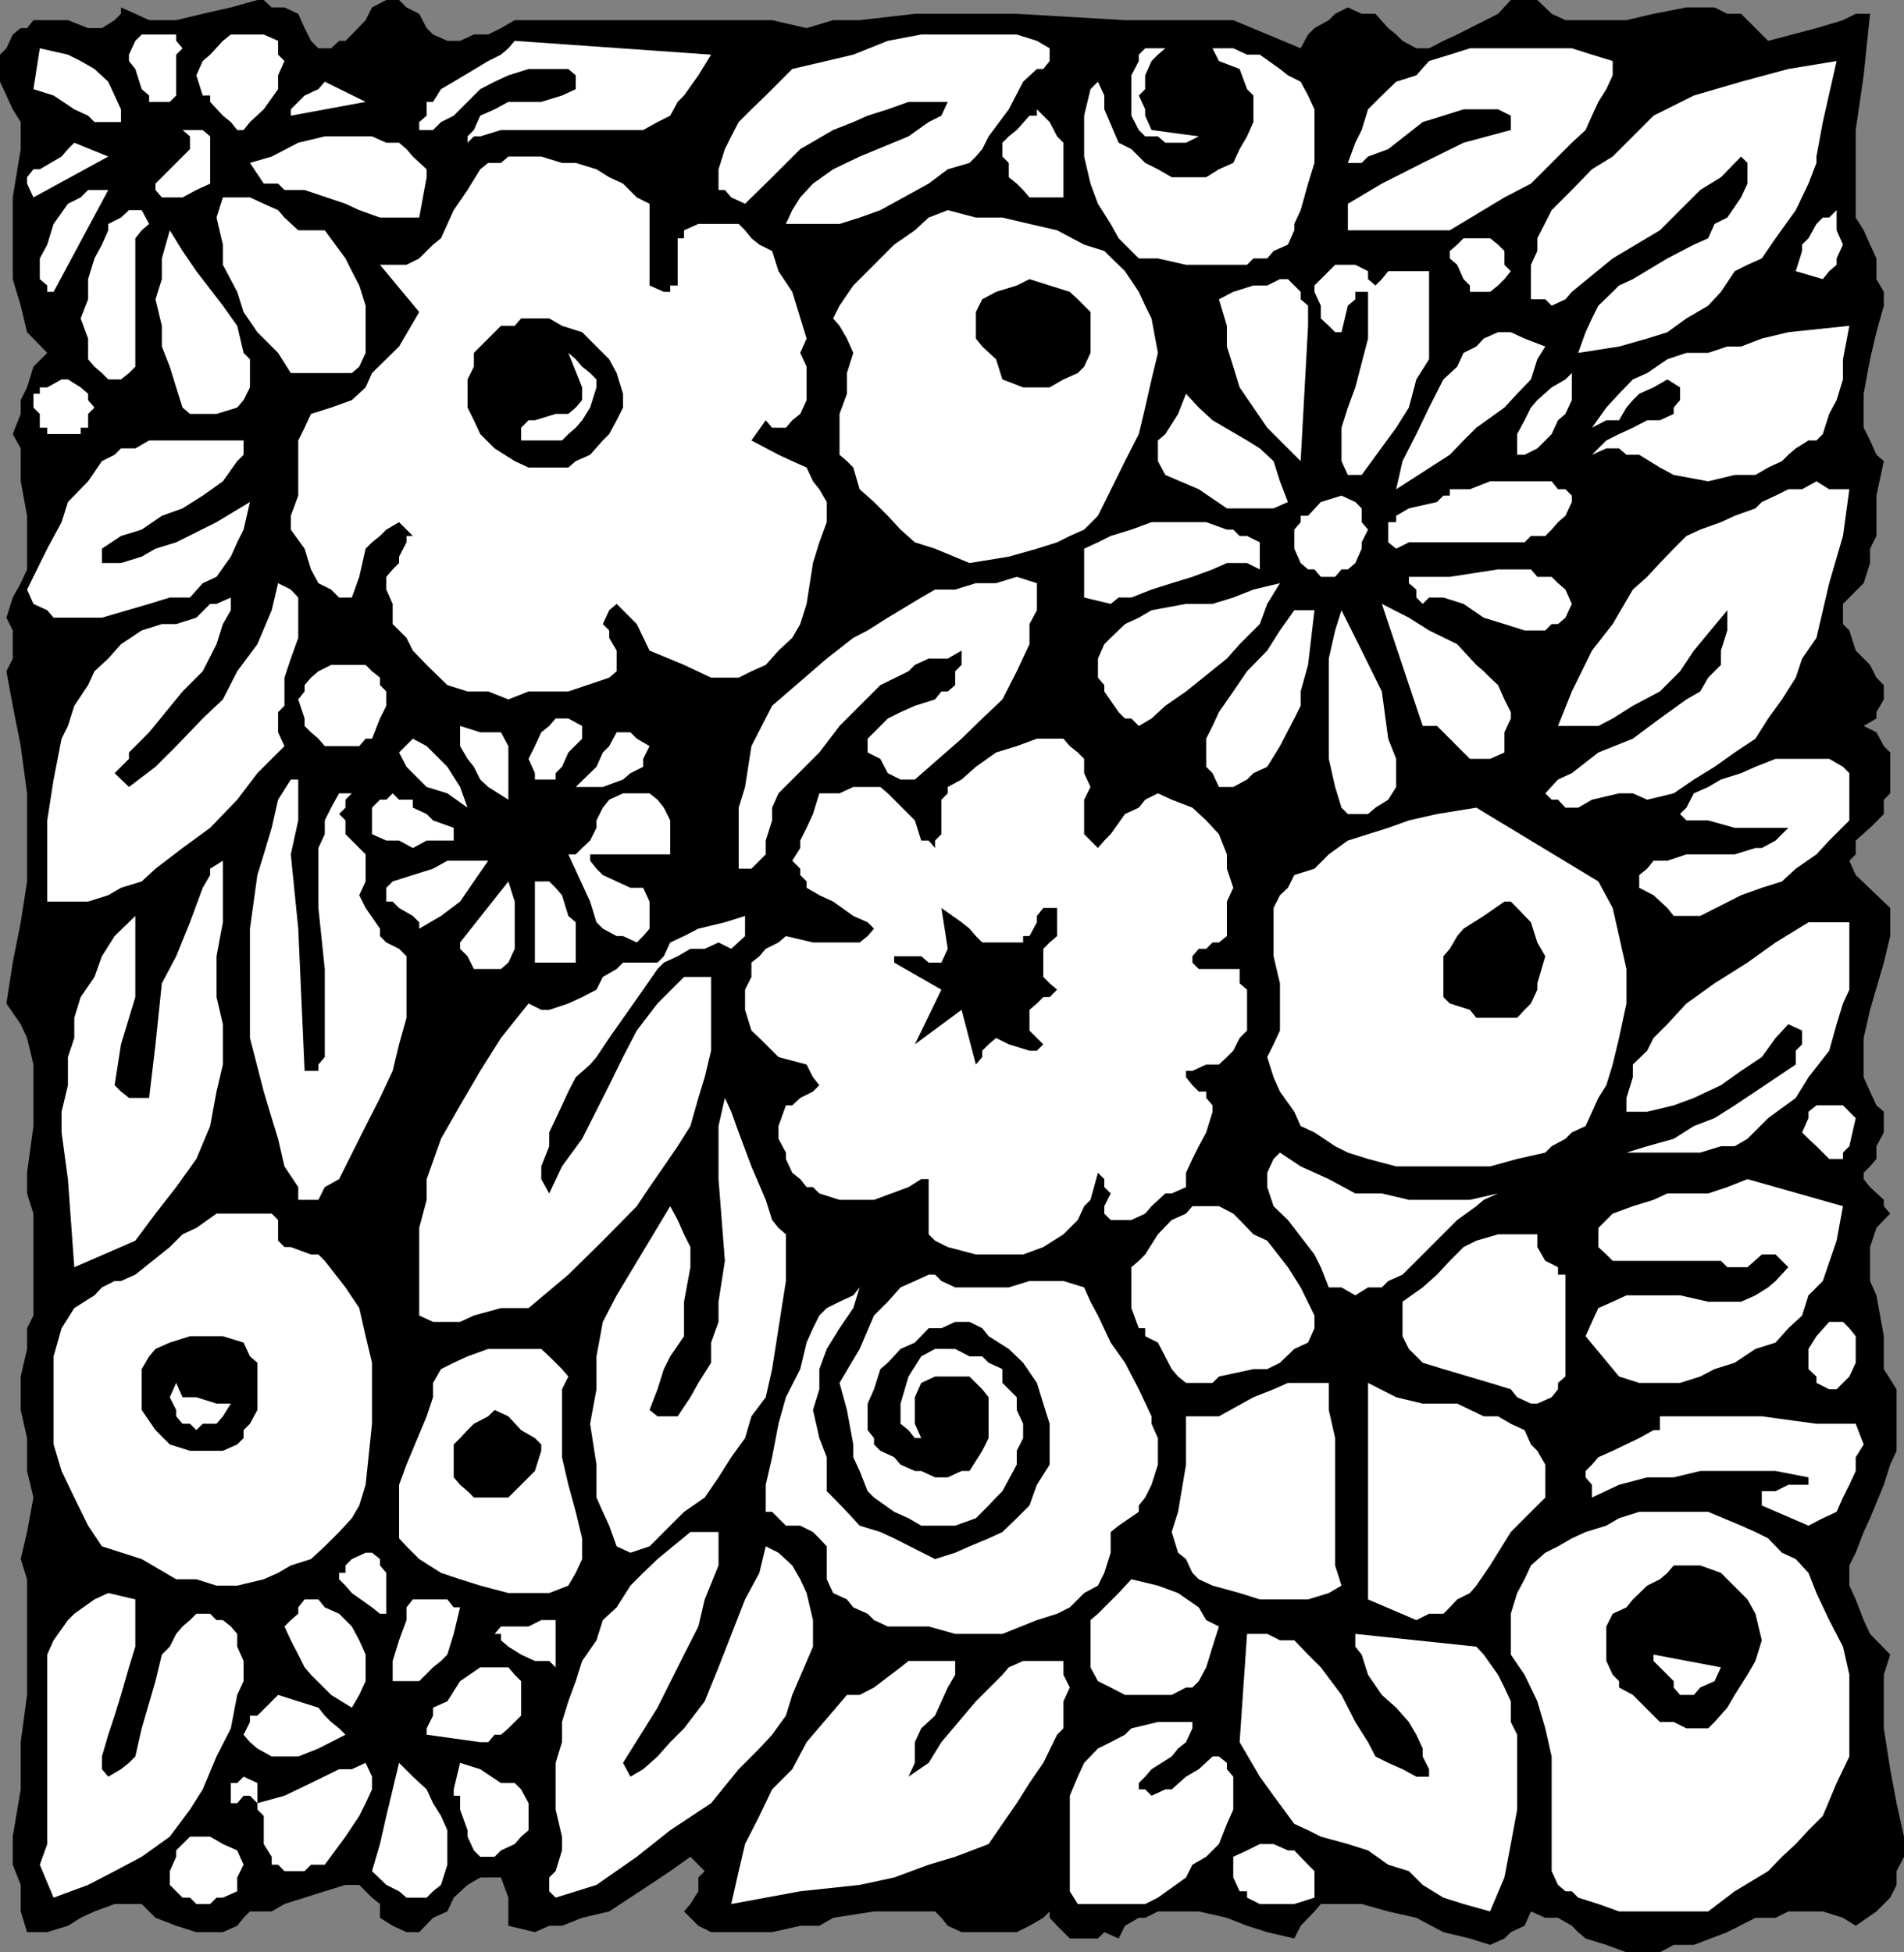
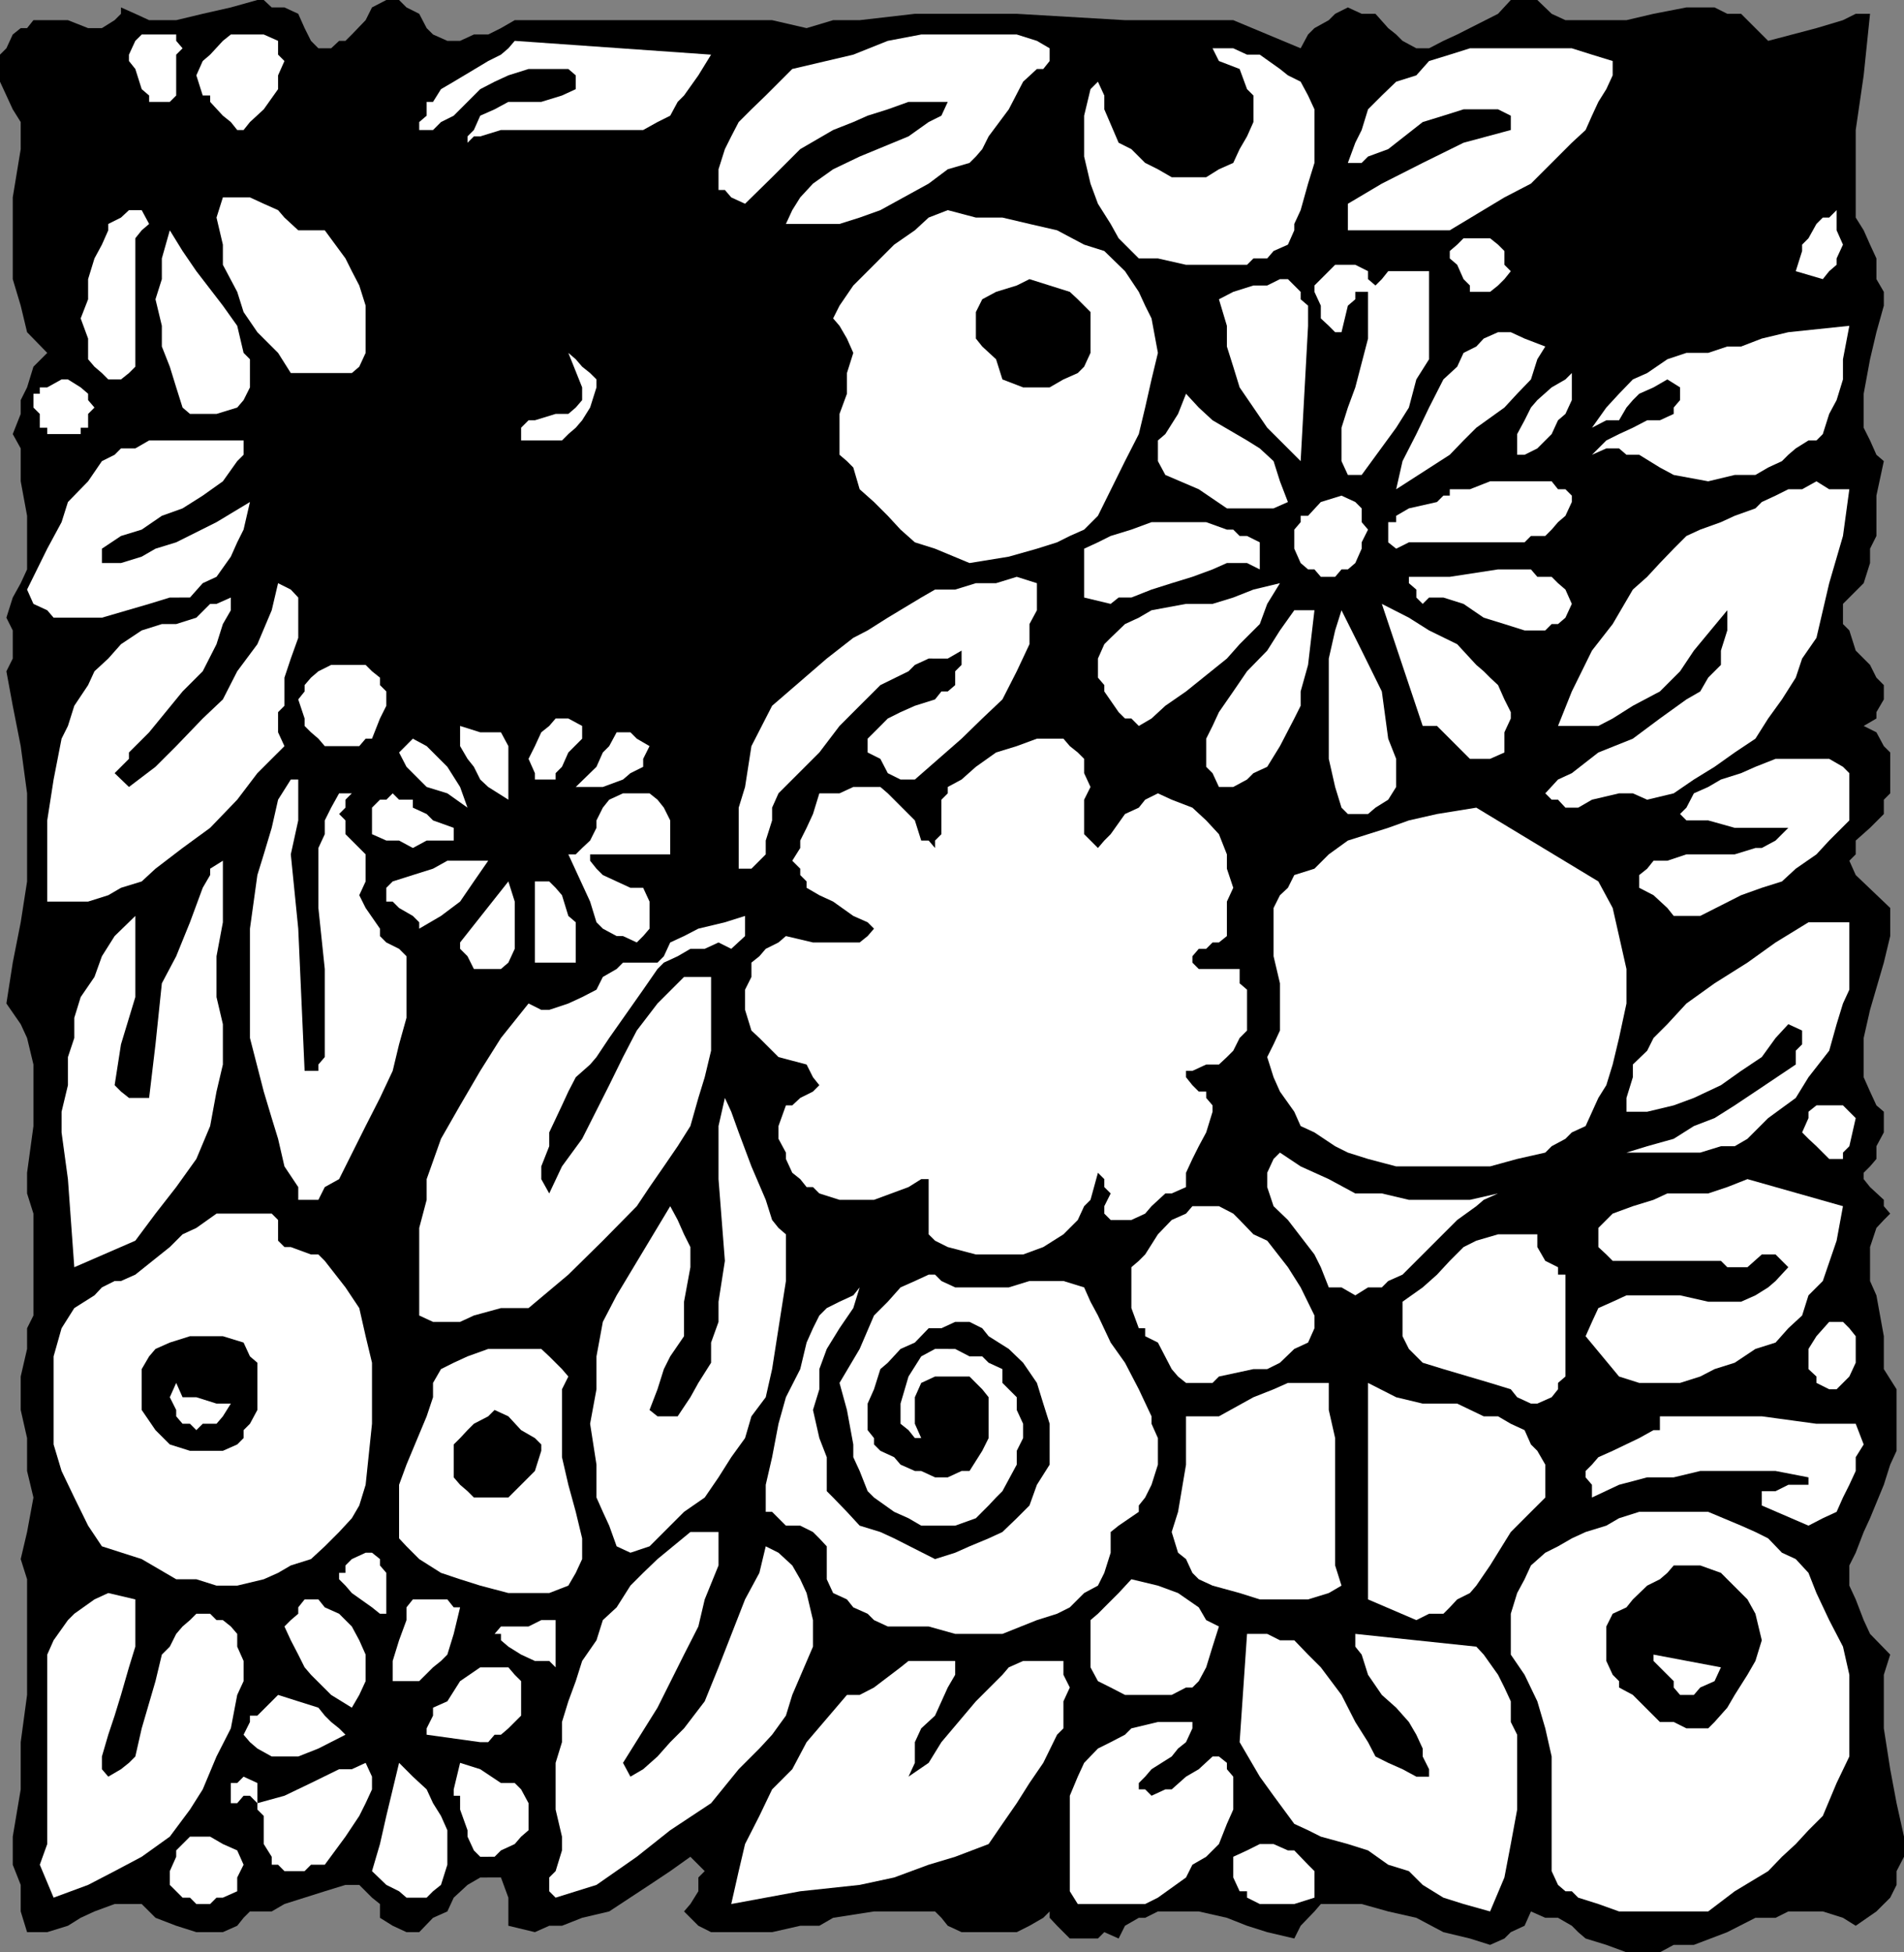
<svg xmlns="http://www.w3.org/2000/svg" width="358.801" height="367.898">
  <rect width="100%" height="100%" fill="#808080" stroke="none" />
  <path d="m333.203 7.7 9.098-2.4 5-1.5 2.402-1.198h2.7l-1.2 11.597-1.5 10.301V41l1.5 2.398 1.2 2.704 1.199 2.597v3.903L355 55v2.602l-1.398 5-1.2 5.097-1.199 6.5v6.403l1.2 2.398 1.199 2.7L355 86.897l-1.398 6.5V101l-1.2 2.398v2.704l-1.199 3.796-3.902 3.903v3.8l1.199 1.2 1.203 3.8 2.7 2.7 1.199 2.398 1.398 1.403v2.699l-1.398 2.398v1.2l-2.399 1.402 2.399 1.199 1.398 2.602 1.203 1.199v7.699L355 150.7v2.698L352.402 156l-2.699 2.398V161l-1.203 1.2 1.203 2.698 6.5 6.204v5.296l-1.203 5-2.598 8.903-1.199 5.3V203l1.2 2.7 1.199 2.6 1.398 1.2v3.898L353.602 216v2.398l-1.2 1.403-1.199 1.199v1.2l1.2 1.5 2.597 2.402v1.199l1.203 1.398-1.203 1.2-1.398 1.5-1.2 3.601v6.398l1.2 2.704L355 251.8v6.2l2.402 3.8v11.598L356.203 276 355 279.8l-2.598 6.302-1.199 2.597-1.5 3.903L348.5 295v3.8l1.203 2.598 1.5 3.903 1.2 2.597 3.8 3.903-1.203 3.8V325.7l1.203 7.7 1.2 6.402 1.398 6.3v3.797l-1.399 2.704v2.597l-1.199 2.403-2.601 2.597-3.899 2.7-2.402-1.5-3.801-1.2H337l-2.398 1.2H330.8l-5.301 2.703-6.297 2.398h-3.8l-2.602 1.398h-6.3l-3.797-1.398-3.902-1.2-1.399-1.198-1.199-1.204-2.601-1.5h-2.399L288.5 360.2l-1.2 2.7-2.597 1.203-1.203 1.199-2.7 1.199-3.8-1.2-5-1.198-5.098-2.704-5.3-1.199-5-1.398h-7.7l-1.199 1.398-2.601 2.7-1.2 2.402-5.101-1.2-3.801-1.203-3.797-1.5-5.3-1.199h-7.7l-2.402 1.2h-1.2L212 362.9l-1.2 2.402-2.698-1.2-1.2 1.2h-5.3l-1.2-1.2-1.199-1.203-1.402-1.5V360.2l-1.2 1.2-2.601 1.5-2.398 1.203h-10.399l-2.601-1.204-1.2-1.5-1.199-1.199h-11.5L157 361.4l-2.598 1.5h-3.601l-5.301 1.203H134l-2.398-1.204-2.7-2.699 1.2-1.398 1.5-2.403v-2.597l1.199-1.2-1.2-1.203-1.5-1.5-3.8 2.704-3.899 2.597-7.601 5-5.098 1.2-3.8 1.5H103.5l-2.7 1.203-5-1.204v-5.296l-1.398-3.801H90.5l-2.398 1.398-2.602 2.403-1.2 2.597-2.698 1.2L79 364.101h-2.398L74 362.898l-2.398-1.5v-2.597l-1.5-1.2-1.2-1.203-1.199-1.199h-2.601l-3.899 1.2-7.601 2.402-2.399 1.398h-4.101l-1.2 1.2-1.199 1.5L42 364.101h-5l-3.797-1.204-3.902-1.5-2.598-2.597h-5.101l-3.801 1.398-2.598 1.2-2.402 1.5-3.899 1.203h-3.8l-1.2-3.903v-5l-1.5-3.8v-5.297l1.5-8.903V328.3l1.2-8.903v-21.796l-1.2-3.801 1.2-5.102 1.199-6.5-1.2-5V271l-1.199-5.3v-6.302l1.2-5.199v-3.898l1.199-2.403V228.7l-1.2-3.8V221l1.2-8.8v-11.598l-1.2-5L3.903 193l-2.699-3.898 1.2-7.704 1.5-7.597 1.199-7.7V149.5l-1.2-8.898-1.5-7.602-1.199-6.5 1.2-2.398V118.8l-1.2-2.403 1.2-3.796 1.5-2.704 1.199-2.597V97.199l-1.2-6.5V84.5l-1.5-2.7 1.5-3.8v-2.602L5.102 73 6.3 69.102 8.902 66.5l-3.8-3.898-1.2-5-1.5-5V37.199l1.5-9.097V23l-1.5-2.398L1.203 18 0 15.398v-5.097l1.203-1.2 1.2-2.601 1.5-1.2h1.199L6.3 3.8h6.5l3.8 1.5h2.602l2.399-1.5L22.8 2.603V1.398l2.7 1.204L28.102 3.8h5.101l5-1.2L43.5 1.399 48.5 0h1.203l1.5 1.398h2.399l2.601 1.204 1.2 2.699 1.199 2.398L60 9.102h2.402l1.5-1.403h1.2L66.3 6.5l2.601-2.7 1.2-2.402L72.8 0h2.402l1.399 1.398L79 2.602 80.402 5.3l1.2 1.199L84.3 7.7h2.402L89.3 6.5H92l2.402-1.2L97 3.8h48.5l6.5 1.5 5-1.5h5l10.402-1.198h19.2L212 3.8h20.402l12.7 5.3 1.398-2.6 1.203-1.2 2.7-1.5 1.199-1.198L254 1.398l2.602 1.204h2.601l2.399 2.699 1.5 1.199 1.199 1.2 2.601 1.402h2.399L272 7.699l2.602-1.199 7.699-3.898L284.703 0h5l2.7 2.602L295 3.8h11.5l5.102-1.2 6.199-1.203h5.3l2.399 1.204h2.602L330.8 5.3l2.402 2.398" />
  <path fill="#fff" d="m197.8 11.5-1.198 1.5h-1.2l-2.601 2.398-2.7 5.204-3.8 5.097-1.2 2.403-1.199 1.398-1.199 1.2-4.101 1.198L175 34.602l-9.098 5L162 41l-3.797 1.2h-10.101l1.199-2.598 1.5-2.403 2.402-2.597L157 31.898l5-2.398 9.203-3.8L175 23l2.402-1.2 1.2-2.6h-7.399l-3.902 1.402L163.5 21.8l-2.7 1.2-3.8 1.5-6.2 3.602-5.3 5.296-5.098 5-2.601-1.199-1.2-1.398h-1.199v-3.903l1.2-3.796 1.199-2.403L139.203 23l2.399-2.398L144.3 18l5-5 11.5-2.7 6.5-2.6 6.3-1.2h18l3.801 1.2 2.399 1.402V11.5m106.102 0v2.7l-1.199 2.6-1.5 2.4L300 21.8l-1.2 2.7-2.597 2.398-7.703 7.704-5 2.597-10.297 6.2H254v-5l6.402-3.797 7.7-3.903 7.699-3.8 8.902-2.399v-2.7l-2.402-1.198h-6.5L272 21.8l-3.898 1.2-6.5 5.102L257.8 29.5l-1.2 1.2H254l1.402-3.802 1.2-2.398 1.199-3.898L260.402 18l2.7-2.602 3.8-1.199 2.399-2.699 3.902-1.2L277 9.103h19.203L300 10.3l3.902 1.199m-269.5-2.397L33.203 10.3V18L32 19.2h-3.898V18l-1.399-1.2L25.5 13l-1.2-1.5v-1.2l1.2-2.6 1.203-1.2h6.5v1.2l1.2 1.402M52.402 7.7v2.6l1.2 1.2-1.2 2.7v2.6l-2.699 3.802L47.102 23l-1.2 1.5h-1.199L43.5 23 42 21.8l-2.398-2.6V18h-1.399L37 14.2l1.203-2.7 1.399-1.2L42 7.7l1.5-1.2h6.203l2.7 1.2m192.699 7.698L246.5 18l1.203 2.602v10.097l-1.203 3.903-1.398 5-1.2 2.597v1.2l-1.199 2.703L240 47.3l-1.2 1.398h-2.597L235 49.9h-11.5l-5.297-1.2h-3.601l-3.801-3.8-1.5-2.7-2.399-3.8-1.402-3.797-1.2-5.102v-7.7l1.2-5 1.402-1.402 1.2 2.602v2.602l2.699 6.296 2.402 1.204 2.598 2.597 2.402 1.2 2.598 1.5h6.5l2.402-1.5 2.7-1.2 1.199-2.597L235 25.699 236.203 23v-5L235 16.8l-1.398-3.8-3.899-1.5-1.203-2.398h3.902L235 10.3h2.402l3.801 2.7 1.5 1.2 2.399 1.198M134 10.3l-2.398 3.9-2.7 3.8-1.199 1.2-1.402 2.6-2.399 1.2-2.699 1.5h-26.8L90.5 25.7h-1.2l-1.198 1.198V25.7l1.198-1.2 1.199-2.7 2.703-1.198 2.598-1.403h6.2L105.902 18l2.598-1.2v-2.6l-1.398-1.2h-7.5L95.8 14.2l-2.598 1.198-2.703 1.403-5 5L83.102 23l-1.5 1.5H79V23l1.402-1.2v-2.6h1.2l1.5-2.4 2.398-1.402L92 11.5l2.402-1.2 1.399-1.198L97 7.699l37 2.602" />
-   <path fill="#fff" d="m219.602 9.102-1.399 1.199L217 11.5l-1.2 2.7v2.6l-1.198 1.2 1.199 2.602V21.8L217 24.5l8.902 1.2-2.402 1.198h-3.898l-1.399-1.199h-2.402l-1.2-1.199-1.398-2.7v-7.6l1.399-2.7v-1.2l1.199-1.198h3.8M22.8 23h-5l-1.198-1.2L14 20.603 10.102 18 6.3 16.8l1.2-7.697 5.3 1.199 2.403 1.199 2.598 1.5 2.601 2.398 2.399 5.204V23m323.301-11.5L343.5 23l-1.2 6.5v1.2l-1.5 3.902-2.398 5-3.8 5.296L332 48.7l-2.7 1.2-2.398 1.203L324.301 55l-2.399 2.602L317.801 60l-3.598 2.602-3.8 1.199-5.301 1.5-7.7 1.199 1.399-3.898L300 60l1.203-2.398 2.7-2.602 1.199-1.2 2.601-1.198 6.5-3.903 5-2.597 2.7-1.204 1.199-2.699L325.5 41l2.602-3.8 1.199-2.598v-3.903l-1.2-1.199-3.8 3.898-3.899 2.403-3.8 3.8-3.801 3.797-8.899 5.301L296.203 55 295 56.398l-2.598 1.204-1.199-1.204H288.5v-6.5l1.203-2.597v-2.403l2.7-5.296 3.8-3.801L300 31.898l3.902-2.398 7.7-7.7 7.601-3.8 8.899-2.602L337 13l9.102-1.5M54.8 21.8v-1.198L57.403 18 60 16.8l1.203-1.402 7.7 3.801L54.8 21.801M200.402 37.2H194l-1.2-1.4-1.198-1.198-1.5-1.204V30.7l-1.2-1.199v-2.602l1.2-1.199 1.5-1.199L194 21.8h1.402v-1.198L197.801 23l1.402 2.7 1.2 1.198V37.2M39.602 34.602 37 35.8l-2.598 1.398H30.5L29.3 35.8v-1.2l1.2-1.203 2.703-2.699 2.598-2.597v-2.403L34.402 24.5h3.801l1.399 1.2v8.902m40.8-1.204L79 41h-7.398l-3.899-1.398-2.601-1.204-7.7-2.597h-3.8l-1.2-1.2h-2.699L47.102 30.7l4.101-1.199 5-2.602 5-1.199h8.899l2.699 1.2h2.402l1.399 1.203L77.8 29.5l2.601 2.398v1.5M6.3 37.2l-1.198-2.598v-1.204l1.199-1.5H7.5l4.102-2.398 1.199-1.398L14 26.898l6.402 2.602-14.101 7.7m116.101 1.198v15.403l2.7 1.199h1.199v-1.2h1.402v-8.902h1.2v-1.5l2.699-1.199h7.601l1.2 1.2 1.199 1.5 1.5 1.203L145.5 47.3l1.203 3.8 2.598 3.9L152 63.8l-1.2 2.7 1.2 2.602v6.296L150.8 78l-1.5 1.2-1.198 1.402H145.5l-1.2-1.403L141.603 83l5.101 2.7 2.598 1.198L152 88.102l1.203 2.597 1.2 1.5 1.398 2.403v3.796l-1.399 3.801-1.199 3.903L152 113.8l-1.2 3.8-1.5 2.598-2.597 2.403-2.402 2.699-2.7 1.199-2.398 1.2H134l-5.098-2.4-6.5-2.698-2.402-5-1.2-1.204-2.597-2.597-1.402 1.199-1.2 2.602 1.2 1.199v1.398l1.402 2.403v3.898l-1.402 1.2-7.7 2.6h-7.5l-3.8 1.5L92 130.3h-3.898l-3.801-1.198-3.899-3.801-2.601-2.7-1.2-2.402L74 117.602V113.8l-1.2-2.7v-2.4l1.2-1.398 1.203-1.2v-1.203l1.399-2.699V101H77.8l-2.598-2.602-2.402 1.403L71.6 101l-1.5 1.2-1.199 1.198-1.199 5.301-1.402 3.903h-2.399l-1.5-1.5L60 109.898l-1.398-2.597-1.2-3.903-2.601-3.597v-2.602l1.402-3.8V83l1.2-2.398L58.601 78l3.8-1.2 3.899-1.402L68.902 73l1.2-2.7 5.101-5L79 58.8l-7.398-8.902h5L79 48.7l1.402-1.398 1.2-1.2 1.5-1.203 2.398-5.296 2.602-3.801 2.398-3.903L92 30.7h2.402l1.399-1.199H102l3.902 1.2h2.598l3.902 1.198 2.399 1.5 2.601 1.204L120 37.199l2.402 1.2M10.102 55h-1.2v-1.2L7.5 52.603V48.7l1.402-2.597 1.2-3.903 2.699-3.8 2.402-1.2 1.399-1.398h3.8L10.102 55" />
  <path fill="#fff" d="m61.203 43.398 3.899 5.301 1.199 2.403 1.402 2.699 1.2 3.8V66.5l-1.2 2.602-1.402 1.199H54.8L52.402 66.5 48.5 62.602 45.902 58.8 44.703 55 42 49.898v-3.796L40.8 41l1.2-3.8h5.102l2.601 1.198 2.7 1.204L53.601 41l2.601 2.398h5m284.9-3.796v3.796l1.199 2.704-1.2 2.597v1.2l-1.398 1.203-1.203 1.5-5.098-1.5 1.2-3.801v-1.2l1.199-1.203 1.5-2.699L343.5 41h1.203l1.399-1.398M214.602 55l1.199 2.602L217 60l1.203 6.5-1.203 5-1.2 5.3-1.198 5L212 86.899 206.902 97.2l-2.601 2.602-2.7 1.199-2.398 1.2-3.8 1.198-5.301 1.5-7.399 1.204-6.5-2.704-3.8-1.199-2.7-2.398-2.402-2.602-2.598-2.597L162 92.199l-1.2-4.097-1.198-1.204-1.399-1.199V78l1.399-3.8v-3.9l1.199-3.8-1.2-2.7-1.398-2.402L157 60l1.203-2.398 2.598-3.801 7.699-7.7 3.902-2.703L175 41l3.602-1.398 5.3 1.398h5L194 42.2l5.203 1.198 5.098 2.704 3.8 1.199L212 51.1l2.602 3.9m-186.5-12.8-1.399 1.198-1.203 1.5v24.204L24.3 70.3l-1.5 1.2h-2.398l-1.199-1.2-1.402-1.198-1.2-1.403v-3.898L15.204 60l1.399-3.602v-3.796l1.199-3.903 1.402-2.597 1.2-2.704V42.2L22.8 41l1.5-1.398h2.402l1.399 2.597M283.5 49.898l1.203 1.204-1.203 1.5-1.2 1.199L280.8 55H277v-1.2l-1.2-1.198-1.198-2.704-1.399-1.199v-1.398l1.399-1.2 1.199-1.203h5l1.5 1.204L283.5 47.3v2.597M45.902 75.398l-1.199 1.403L40.801 78h-5l-1.399-1.2-1.199-3.8L32 69.102 30.5 65.3v-3.903l-1.2-5 1.2-3.796v-3.903l1.5-5.3 2.402 3.902L37 51.1l5 6.5 2.703 3.797 1.2 5.102 1.199 1.2V73l-1.2 2.398M259.203 55v-1.2l1.2-1.198 1.199-1.5h7.699v16.597l-2.399 3.801-1.402 5.3-2.398 3.802-6.5 8.898H254l-1.2-2.602v-6.296L254 76.8l1.402-3.8 2.399-9.2V55h-2.399v1.398L254 57.602l-1.2 5h-1.198l-1.2-1.204-1.5-1.398v-2.398L247.703 55v-1.2l2.7-2.698 1.199-1.204h3.8l2.399 1.204v1.5l1.402 1.199V55M246.5 61.398l-1.398 25.5L241.203 83l-2.402-2.398-2.598-3.801L233.602 73l-1.2-3.898-1.199-3.801v-3.903l-1.5-5 2.7-1.398 3.8-1.2h2.598l2.402-1.198h1.5L245.102 55v1.398l1.398 1.204v3.796" />
  <path d="M205.5 62.602V66.5l-1.2 2.602-1.198 1.199-2.7 1.199-2.601 1.5h-5l-3.899-1.5-1.199-3.8-2.601-2.4-1.2-1.5v-5l1.2-2.402L187.703 55l3.899-1.2L194 52.603 201.602 55l1.5 1.398 1.199 1.204L205.5 58.8v3.8" />
  <path fill="#fff" d="m348.5 61.398-1.2 6.301V71.5l-1.198 3.898L344.703 78l-1.203 3.8-1.2 1.2h-1.5l-2.398 1.5L337 85.7l-1.2 1.198-2.597 1.204-2.402 1.398h-3.899l-5 1.2-6.5-1.2-2.601-1.398-3.899-2.403H306.5l-1.398-1.199h-2.399L300 85.7l1.203-1.2 1.5-1.5 2.399-1.2 2.601-1.198 2.7-1.403h2.398L315.402 78v-1.2l1.2-1.402V73l-2.399-1.5-2.601 1.5-2.7 1.2-1.199 1.198-1.203 1.403-1.398 2.398h-2.399L300 80.602l2.703-3.801 2.399-2.602 2.601-2.699 2.7-1.2 3.8-2.6 3.598-1.2h4.101l3.598-1.2h2.602L332 63.8l5-1.198 11.5-1.204" />
  <path d="m116.203 70.3 1.2 3.9v2.6l-1.2 2.4-1.402 2.6-1.2 1.2-2.398 2.7-2.703 1.198-1.398 1.204h-7.5L97 86.898 93.203 84.5 90.5 81.8l-1.2-2.6-1.198-2.4v-5.3l1.199-2.398V66.5L92 63.8l1.203-1.198 1.2-1.204H97L98.203 60h5.297l2.402 1.398 3.801 1.204 5.098 5.097 1.402 2.602" />
  <path fill="#fff" d="m291.203 65.3-1.5 2.4-1.203 3.8-2.598 2.7-2.402 2.6-5.297 3.802L275.801 83l-2.598 2.7-10.101 6.5 1.199-5.302 2.601-5.097 2.399-5L272 71.5l2.602-2.398L275.8 66.5l2.402-1.2 1.399-1.5 2.699-1.198h2.402l2.598 1.199 3.902 1.5M112.402 73l-1.199 3.8-1.5 2.4-1.203 1.402-1.398 1.199-1.2 1.199h-7.699v-2.398l1.399-1.403h1.199L104.703 78h2.399l1.398-1.2 1.203-1.402V73l-2.601-6.5 1.398 1.2 1.203 1.402 1.5 1.199 1.2 1.199V73m183.8-2.7v5.098L295 78l-1.398 1.2-1.2 2.6-2.699 2.7-2.402 1.2h-1.399v-3.9l1.399-2.6 1.199-2.4 1.203-1.402 2.7-2.398L295 71.5l1.203-1.2M17.8 76.8 16.603 78v2.602h-1.399V81.8h-6.3v-1.2H7.5V78l-1.2-1.2v-2.6h1.2V73h1.402l2.7-1.5H12.8l2.402 1.5 1.399 1.2v1.198l1.199 1.403m224.903 17.801L240 95.8h-8.797l-5.3-3.602-6.301-2.699-1.399-2.602V83l1.399-1.2L222 78l1.5-3.8 2.402 2.6 2.598 2.4L235 83l2.402 1.5L240 86.898l1.203 3.801 1.5 3.903M45.902 83v2.7l-1.199 1.198L42 90.7l-3.797 2.7-3.8 2.402L30.5 97.2l-3.797 2.602L22.801 101l-3.598 2.398v2.704h3.598l3.902-1.204 2.598-1.5 3.902-1.199 7.598-3.8 6.3-3.797-1.199 5.199-1.199 2.398-1.203 2.7-2.7 3.8-2.597 1.2-2.402 2.703H32l-3.898 1.199-8.899 2.597h-9.101L8.902 115l-2.601-1.2-1.2-2.698 3.801-7.704 2.7-5 1.199-3.796 3.8-3.903 2.602-3.8 2.399-1.2L22.8 84.5h2.7l2.602-1.5h17.8m250.301 11.602L295 97.199l-1.398 1.2-1.2 1.402-1.199 1.199H288.5l-1.2 1.2h-21.8l-2.398 1.198-1.5-1.199v-3.8h1.5v-1.2l2.398-1.398 5.3-1.2 1.2-1.203h1.203V92.2H277l3.8-1.5h11.602l1.2 1.5H295l1.203 1.2v1.203M348.5 92.2l-1.2 8.8-2.597 8.898-2.402 10.301-2.7 3.903-1.199 3.597-2.601 4.102-2.598 3.597-2.402 3.801-3.899 2.602-3.8 2.699-3.899 2.398-3.8 2.602-5 1.2-2.7-1.2h-2.601L300 150.7l-2.598 1.5H295l-1.398-1.5h-1.2l-1.199-1.2 2.399-2.602 2.601-1.199 5-3.898 6.5-2.602 5.098-3.8 5-3.598 2.601-1.5 1.5-2.602 2.399-2.398v-2.7l1.199-3.8V115l-6.297 7.602-2.601 3.898-3.801 3.8-5.098 2.7-3.8 2.398-2.7 1.403h-7.601l2.601-6.5 3.797-7.7 3.902-5 3.801-6.5 2.7-2.402 2.398-2.597 2.601-2.704 2.399-2.398 2.601-1.2 3.899-1.402 2.601-1.199 3.899-1.398L332 94.6l2.602-1.203L337 92.2h2.602l2.699-1.5 2.402 1.5h3.797M254 107.3h-1.2l-1.198 1.4h-2.7l-1.199-1.4H246.5l-1.398-1.198-1.2-2.704v-3.597l1.2-1.403V97.2h1.398l2.402-2.597 3.899-1.204 2.601 1.204 1.2 1.199v2.597l1.199 1.403-1.2 2.398v1.2l-1.199 2.703L254 107.3m-16.598-3.902v3.903L235 106.1h-3.797l-2.703 1.2-3.797 1.398-3.902 1.2-3.801 1.203-3.797 1.5h-2.402l-1.5 1.199-5-1.2v-9.203l2.601-1.199 2.399-1.199 3.902-1.2 3.797-1.4h10.3l3.903 1.403h1.2l1.199 1.199H235l2.402 1.2v1.198m58.801 10.401L295 116.399l-1.398 1.204h-1.2l-1.199 1.199h-3.902l-3.801-1.2-3.898-1.203-3.801-2.597-3.801-1.2h-2.7l-1.198 1.2-1.2-1.2v-1.5l-1.402-1.203V108.7h7.703l9.098-1.398h6.199l1.203 1.398h2.7l1.199 1.2 1.398 1.203 1.203 2.699m-100.801-3.904V115L194 117.602v3.796l-2.398 5.102-2.7 5.3-3.8 3.598-3.899 3.801-8.8 7.7h-2.7l-2.402-1.2-1.399-2.699-2.402-1.2v-2.6l1.203-1.2 1.2-1.2 1.398-1.402 2.402-1.199 2.7-1.199 3.8-1.2 1.2-1.5h1.199l1.398-1.198V126.5l1.203-1.2v-2.698l-2.601 1.5H175l-2.598 1.199-1.199 1.199-5.3 2.602L162 133l-3.797 3.8-3.8 5-7.7 7.7-1.203 2.7v2.402l-1.2 3.796V161l-2.698 2.7h-2.399v-11.5l1.2-3.9 1.199-7.698L145.5 133l10.3-8.898 5-3.903 2.7-1.398 3.8-2.403 6.302-3.796 2.601-1.5H180l3.902-1.204h3.801l3.899-1.199 3.8 1.2m45.801-.001-2.402 3.903-1.399 3.8-3.8 3.797-2.399 2.704-7.703 6.199-3.898 2.699-2.602 2.398-2.398 1.403-1.399-1.403H212l-1.2-1.199-2.698-3.898v-1.2l-1.2-1.402v-3.597l1.2-2.704 1.199-1.199 2.699-2.597 2.602-1.204L217 115l6.5-1.2h5l3.902-1.198 3.801-1.5 5-1.204M53.602 140.602l-5.102 5.097-3.797 5L39.602 156l-5.2 3.8-5.101 3.9-2.598 2.402-3.902 1.199-2.399 1.398-3.8 1.2h-7.7v-15.297l1.2-7.704 1.5-7.699 1.199-2.398L14 133l2.602-3.898L17.8 126.5l2.601-2.398 2.399-2.704 3.902-2.597 3.797-1.2h2.703L37 116.399l2.602-2.597H40.8l2.699-1.2V115l-1.5 2.602-1.2 3.796-2.597 5.102-3.8 3.8-6.301 7.7-3.801 3.8v1.2l-2.7 2.7 2.7 2.6 5-3.8 3.902-3.898 5-5.204L42 131.801l2.703-5.301 3.797-5.102L51.203 115l1.2-5.102 2.398 1.204 1.402 1.5v7.597l-1.402 3.903-1.2 3.597V133l-1.199 1.2v3.8l1.2 2.602M283.5 141.8l-2.7 1.2H277l-6.2-6.2h-2.698l-7.7-23 5.098 2.598 3.8 2.403 5.302 2.597 3.601 3.903 1.399 1.199 1.199 1.2 1.5 1.402 1.199 2.699 1.203 2.398v1.2L283.5 138v3.8M247.703 115l-1.203 10.3-1.398 5v2.7l-1.2 2.398-2.699 5.204-2.402 3.898-2.598 1.2-1.203 1.198-2.598 1.403h-2.699l-1.203-2.602-1.2-1.199v-5.3l1.2-2.4 1.203-2.6 2.7-3.9 2.597-3.8 3.8-3.898 2.403-3.801 2.7-3.801h3.8m15.399 33.3-1.5 2.4-2.399 1.5-1.402 1.198H254l-1.2-1.199-1.198-3.898-1.2-5.301v-18.898l1.2-5.301L252.8 115l3.8 7.602 3.801 7.699 1.2 8.898 1.5 3.801v5.3M72.8 133l-1.198 2.398-1.5 3.801h-1.2l-1.199 1.403h-6.5L60 139.199 58.602 138l-1.2-1.2v-1.402l-1.199-3.597 1.2-1.5v-1.2l1.199-1.402L60 126.5l2.402-1.2h6.5l1.2 1.2 1.5 1.2v1.402L72.8 130.3v2.7m36.903 3.8v2.4l-2.601 2.6-1.2 2.7-1.199 1.2v1.198h-3.902V145.7L99.6 143l1.2-2.398L102 138l1.5-1.2 1.203-1.402h2.399l2.601 1.403M94.402 138l1.399 2.602v10.097L92 148.301l-1.5-1.403-1.2-2.398-1.198-1.5-1.399-2.398V136.8L90.5 138h3.902m28 2.602L121.203 143v1.5l-2.402 1.2-1.399 1.198-3.8 1.403H108.5l3.902-3.801 1.2-2.7 1.199-1.198 1.402-2.602h2.598l1.199 1.2 2.402 1.402" />
  <path fill="#fff" d="m205.5 148.3-1.2 2.4v6.5l2.602 2.6 1.2-1.402 1.199-1.199 2.699-3.8 2.602-1.2 1.199-1.5 2.402-1.199 2.598 1.2 3.902 1.5 2.598 2.402 2.402 2.597 1.5 3.801v2.7l1.2 3.6-1.2 2.598v6.5l-1.5 1.204H228.5l-1.2 1.199h-1.398l-1.199 1.398v1.2l1.2 1.203h7.699v2.699L235 186.5v7.7l-1.398 1.402-1.2 2.398-1.199 1.2-1.5 1.402h-2.402l-2.598 1.199H223.5V203l1.203 1.5 1.2 1.2h1.398v1.198l1.199 1.403v1.199l-1.2 3.898-1.398 2.602-1.199 2.398L223.5 221v2.7l-2.7 1.198h-1.198L217 227.301l-1.2 1.398-2.597 1.2h-3.902l-1.2-1.2v-1.398l1.2-2.403-1.2-1.199v-1.5L206.903 221l-1.402 5.102-1.2 1.199-1.198 2.597-1.5 1.5-1.2 1.204-3.8 2.398-3.801 1.398h-8.899l-5.3-1.398-2.399-1.2-1.203-1.198v-10.403h-1.398l-2.399 1.5-6.5 2.403h-6.5l-3.8-1.204-1.2-1.199H152l-1.2-1.5-1.5-1.199-1.198-2.602V217.2l-1.399-2.597V212.2l1.399-3.898h1.199l1.5-1.403 2.402-1.199 1.2-1.199-1.2-1.5-1.203-2.398-5.297-1.403-1.203-1.2-2.398-2.398-1.5-1.403-1.2-3.898V186.5l1.2-2.398v-2.704l1.5-1.199 1.199-1.398 2.402-1.2 1.399-1.203 5.101 1.204H162l1.5-1.204 1.203-1.398-1.203-1.2-2.7-1.198-3.8-2.704-2.598-1.199-2.402-1.398v-1.2l-1.2-1.203V163.7l-1.5-1.5 1.5-2.398v-1.403L152 156l1.203-2.602 1.2-3.898h3.8l2.598-1.2h5.101l1.399 1.2 5.101 5.102 1.2 3.796H175l1.203 1.403v-1.403l1.2-1.199v-6.5l1.199-1.199v-1.2l2.601-1.402 2.7-2.398 3.8-2.7 3.899-1.198 3.8-1.403h5l1.2 1.403 1.5 1.199L204.3 143v2.7l1.199 2.6m-117.397 3.9-3.801-2.7-3.899-1.2-3.8-3.8-1.399-2.7 2.598-2.6 2.601 1.402 3.899 3.898 2.402 3.8 1.399 3.9m260.398 2.402-3.797 3.796-2.402 2.602-3.899 2.7-2.601 2.402L332 167.3l-3.898 1.398-7.7 3.903h-5l-1.199-1.5-2.601-2.403-2.7-1.398v-2.403l1.5-1.199 1.2-1.5h2.601l3.598-1.199h9.101l3.899-1.2H332l2.602-1.402L337 156h-10.098l-5-1.398h-4.101l-1.2-1.204 1.2-1.199 1.402-2.699 2.7-1.2 2.398-1.402 3.8-1.199 2.7-1.199 3.8-1.5h10.102l2.598 1.5 1.199 1.2v8.902m-292.297-7.704v7.704L54.801 161l1.402 14 1.2 26.8H60v-1.198l1.203-1.403v-16.597L60 171.102V159.8l1.203-2.602v-2.597l1.2-2.403 1.5-2.699H66.3l-1.2 1.2v1.5l-1.199 1.198 1.2 1.204v2.597l3.8 3.801v5.102l-1.199 2.597 1.2 2.403L71.601 175v1.398l1.199 1.204 2.402 1.199 1.399 1.398v11.602l-1.399 5-1.203 5-2.398 5.097-2.7 5.301-5 10-2.699 1.5L60 226.102h-3.797v-2.403l-2.601-3.898-1.2-5.2-1.199-3.902-1.5-5-2.601-10.097V175l1.398-10.102L49.703 161l1.5-5 1.2-5.3 2.398-3.802h1.402m70.097 7.704V161h-15.097v1.2l1.2 1.5 1.199 1.198 2.601 1.204 2.598 1.199h2.402l1.2 2.597V175l-1.2 1.398-1.203 1.204-2.598-1.204h-1.199L113.602 175l-1.2-1.2-1.199-3.902-4.101-8.898h1.398l1.203-1.2 1.5-1.402 1.2-2.398v-1.398l1.199-2.403 1.199-1.5 2.601-1.199h5l1.5 1.2 1.2 1.5 1.199 2.402M85.5 156v2.398h-5.098l-2.601 1.403-2.598-1.403h-2.402l-2.7-1.199v-5l1.5-1.5h1.2L74 149.5l1.203 1.2h2.598v1.5l2.601 1.198 1.2 1.204L85.5 156m215.703 10.102 2.7 5 1.199 5.296 1.398 6.204v6.5l-1.398 6.5-1.2 5-1.199 3.898-1.5 2.398-2.402 5.301-2.598 1.2-1.203 1.203-2.598 1.398-1.199 1.2-5.3 1.198-5.102 1.403h-17.7l-5.3-1.403L254 217.2l-2.398-1.2-3.899-2.602-2.601-1.199-1.2-2.699-2.699-3.8L240 203l-1.2-3.8 1.2-2.4 1.203-2.6v-8.9L240 180.2v-9.098l1.203-2.403 1.5-1.398 1.2-2.403 3.8-1.199 2.7-2.699 3.597-2.602 7.602-2.398 3.898-1.398 5.3-1.204 7.403-1.199 23 13.903M40.8 187.898 42 193v7.602l-1.2 5.097-1.198 6.5L37 218.4l-3.797 5.3-3.902 5-3.801 5.102-11.5 5-1.2-16.602-1.198-8.8v-3.9l1.199-5v-5.3L14 195.601V191.8l1.203-3.903 2.598-3.796 1.402-3.903 2.399-3.8 3.898-3.797v15.296l-2.7 8.903-1.198 7.699 1.199 1.2 1.5 1.198h3.8l1.2-10.097 1.199-11.5 2.703-5.102 2.598-6.398 2.402-6.5 1.399-2.403V163.7L42 162.2v11.602l-1.2 6.398v7.7" />
  <path fill="#fff" d="m92 162.2-2.7 3.902-2.597 3.796-3.601 2.704L79 175v-1.2l-1.2-1.198-2.597-1.5L74 169.898h-1.2v-2.597l1.2-1.2 3.8-1.203 3.802-1.199 2.699-1.5H92m2.402 20.403h-5.101l-1.2-2.403-1.398-1.398v-1.2l9.098-11.5L97 169.899v8.903l-1.2 2.597-1.398 1.204M108.5 175v6.398h-7.7v-15.296h2.7l1.203 1.199 1.2 1.398 1.199 3.903 1.398 1.199V175" />
-   <path d="m291.203 180.2-1.5 5.1v1.2l-1.203 2.602-1.2 1.199-1.398 1.5h-7.699L277 190.3l-3.797-1.2-1.203-1.203V180.2l1.203-1.398 1.399-2.403L275.8 175l3.8-2.398 3.899-2.704h1.203l1.2 1.204 2.597 2.699 1.203 3.8 1.5 2.598m-98.402-2.597v-1.204h1.2l1.402-2.597v-1.2l1.2-1.5h2.601v5.297l-1.402 1.204-1.2 1.199v5.3l1.2 1.2 1.402 1.199-1.402 1.398h-1.2l-1.199 1.204L194 190.3v3.898l2.602 2.602-1.2 1.199H194l-3.898-1.2-2.399-1.198-1.402 1.199-1.2 1.199v1.2l-1.199 1.402-2.699-10.301-8.8 6.5 5-10.301-8.903-5.102V180.2h5.102l1.398 1.2h2.402l1.2-2.598-1.2-7.7 3.801 2.7 1.5 1.199 1.2 1.398 1.199 1.204h7.699" />
  <path fill="#fff" d="m137.8 178.8-2.398-1.198-2.601 1.199h-2.7l-2.398 1.398-2.601 1.2-1.2 1.203-2.699 3.898-6.402 9.102-2.399 3.597-1.199 1.403L108.5 203l-1.398 2.7-1.2 2.6-2.402 5.098V216l-1.5 3.8v2.4l1.5 2.698 2.402-5.097 3.801-5.2 5.098-10.101 2.601-5.3 2.598-5 3.902-5.098 5-5H134V198l-1.2 5-1.198 3.898-1.5 5.301-2.399 3.801-2.601 3.8-2.7 3.9-2.402 3.6-6.398 6.5-6.5 6.4-7.5 6.3h-5.2l-5.101 1.398-2.598 1.204h-5.101L79 247.898v-16.5l1.402-5.296v-3.903l2.7-7.597 3.601-6.301 3.797-6.5 3.902-6.2 5.2-6.5 2.398 1.2h1.5l3.602-1.2 2.601-1.203 2.7-1.398 1.199-2.398 2.601-1.5 1.2-1.204h6.5l1.199-1.199 1.199-2.597 2.601-1.204 2.7-1.398 5-1.2 3.8-1.198v3.796l-2.601 2.403M348.5 173.8v12.7l-1.2 2.602-1.198 3.898-1.399 5-3.902 5-2.399 3.898-5.199 3.801-3.902 3.903-2.399 1.398h-2.601l-3.899 1.2H306.5l3.902-1.2 5-1.398 3.801-2.403 3.899-1.5 3.8-2.398 3.899-2.602 7.601-5.097V198l1.2-1.2v-2.6L337 193l-2.398 2.602-2.602 3.597-3.898 2.602-3.801 2.699-5.098 2.398-3.8 1.403-5 1.199H306.5v-2.602l1.203-3.898v-2.398l2.7-2.602 1.199-2.398 2.601-2.602 3.598-3.898 5.3-3.801 6.2-3.903 5.3-3.796 6.2-3.801h7.699m1.203 36.899L348.5 216l-1.2 1.2v1.198h-2.597L343.5 217.2l-1.2-1.2-1.5-1.398-1.198-1.204 1.199-2.699V209.5l1.5-1.2h5l1.199 1.2 1.203 1.2m-201.601 21.902v8.796l-1.399 8.903L145.5 258l-1.2 5.3-2.698 3.598-1.2 4.102-2.601 3.602-2.399 3.796-2.601 3.801-3.899 2.7-6.5 6.5-3.601 1.203-2.598-1.204-1.402-3.898-1.2-2.602-1.199-2.699V276l-1.199-7.7 1.2-6.5v-6.198l1.199-6.5 2.601-5 10.098-16.801 1.402 2.597 1.2 2.704 1.199 2.398v3.8l-1.2 6.5v6.5l-2.601 3.802-1.2 2.398-1.199 3.8-1.5 3.9 1.5 1.198h3.801l2.399-3.597 1.5-2.7 2.398-3.8V253l1.402-3.898V245.3l1.2-7.7-1.2-15.402v-10l1.2-5.3 1.199 2.601 1.402 3.898 2.399 6.403 2.699 6.3 1.199 3.797 1.203 1.5 1.399 1.204m134.198-7.703-2.698 1.204-1.399 1.199-3.601 2.597L264.3 240.2l-2.7 1.2-1.199 1.203H257.8l-2.399 1.5-2.601-1.5h-2.399l-1.5-3.801-1.199-2.403-5-6.5-2.703-2.597-1.2-3.602V221l1.2-2.602 1.203-1.199 3.899 2.602 5.3 2.398 5 2.7h5l5.098 1.203H277l5.3-1.204m65 2.402-1.198 6.5-2.602 7.598-2.7 2.704-1.198 3.796-2.602 2.403-2.398 2.699-3.801 1.2-3.899 2.6-3.8 1.2-2.7 1.398-3.8 1.204h-7.7l-3.8-1.204-6.301-7.597 1.199-2.7 1.203-2.601 2.7-1.2 2.597-1.198h10.102l5.3 1.199h6.2l2.699-1.2 2.402-1.5 1.399-1.203 2.398-2.597-1.2-1.2-1.198-1.203H332l-2.7 2.403h-3.8l-1.2-1.2h-20.398l-1.199-1.203-1.5-1.398v-3.602l2.7-2.699 3.8-1.398 3.899-1.2 2.601-1.203h7.7l3.597-1.199 3.8-1.5 18 5.102m-99.597 20.597v2.403L246.5 253l-2.598 1.2-2.699 2.6-2.402 1.2h-2.598l-6.5 1.398-1.203 1.204h-5l-1.5-1.204-1.2-1.398-2.597-5-2.402-1.2v-1.5h-1.2l-1.398-3.8v-7.7l1.399-1.198 1.199-1.204 2.402-3.796 2.598-2.704 2.699-1.199 1.203-1.398h5l2.7 1.398 1.199 1.2 2.601 2.703 2.598 1.199 3.902 5 2.399 3.8 2.601 5.297m-195.301-18v3.903l1.2 1.199H54.8l3.8 1.398H60l1.203 1.204 3.899 5 2.601 3.898 1.2 5.3 1.199 5v11.5l-1.2 11.5-1.199 3.9-1.402 2.402-2.399 2.597-2.699 2.7-2.601 2.402L54.8 295l-2.399 1.398-2.699 1.204-5 1.199H40.8L37 297.6h-3.797l-6.5-3.8-7.5-2.403-2.601-3.898L14 282.2l-2.398-5-1.5-5v-16.598l1.5-5.301L14 246.5l3.8-2.398 1.403-1.5 2.399-1.204H22.8l2.7-1.198L32 235l2.402-2.398L37 231.398l3.8-2.699h10.403l1.2 1.2M295 240.2v19.198l-1.398 1.204v1.199l-1.2 1.5-2.699 1.199H288.5l-2.598-1.2-1.199-1.5-3.902-1.198L272 258l-3.898-1.2-2.602-2.6-1.2-2.4v-6.5l3.802-2.698 2.699-2.403 2.402-2.597 2.598-2.602 2.402-1.2 4.098-1.198h7.402V235l1.5 2.602 2.399 1.199v1.398H295m-90.7 2.403 1.2 2.699 1.402 2.597 2.399 5.102 2.699 3.8 2.602 5 2.398 5.098v1.403l1.203 2.699v5L217 279.8l-1.2 2.4-1.198 1.5v1.198L210.8 287.5l-1.5 1.2v3.902l-1.2 3.796-1.199 2.403-2.601 1.398-2.7 2.7-2.398 1.203-3.8 1.199-6.5 2.597H180l-5-1.398h-7.7l-2.597-1.2-1.203-1.198-2.7-1.204-1.198-1.5L157 300.2l-1.2-2.597v-6.204l-1.398-1.5-1.199-1.199-2.402-1.199h-2.7l-2.601-2.602h-1.2v-5.097l1.2-5.2 1.203-6.3 1.399-5L150.8 258l1.199-5 1.203-2.7 1.2-2.402 1.398-1.398 2.402-1.2 2.598-1.198 1.199-1.5-1.2 3.898-2.597 3.8-2.402 3.9-1.399 3.8v3.8l-1.199 3.9 1.2 5.3 1.398 3.602V281l1.199 1.2 2.602 2.698L162 287.5l3.902 1.2 2.598 1.198 7.703 3.903 3.797-1.2 2.703-1.203 3.598-1.5 2.601-1.199 2.7-2.597 2.398-2.403 1.402-3.898 2.399-3.801v-7.7l-1.2-3.8-1.199-3.898-2.601-3.801-2.7-2.602-3.8-2.398-1.2-1.5-2.398-1.2H180l-2.598 1.2H175L172.402 253l-2.699 1.2-2.402 2.6-1.399 1.2-1.199 3.8-1.203 2.7v5l1.203 1.5v1.2l1.2 1.198 2.597 1.204 1.203 1.398 2.7 1.2h1.199l2.601 1.198h2.399l2.601-1.199h1.5l2.399-3.8L186.3 271v-7.7l-1.2-1.5-1.199-1.198-1.199-1.204h-6.5l-2.601 1.204-1.2 2.699v5l1.2 2.699h-1.2l-1.199-1.5-1.5-1.2v-3.8l1.5-5.102 2.399-3.796 2.601-1.403H180l2.703 1.403h2.399l1.199 1.199 2.601 1.199v2.602l2.7 2.699v2.398l1.199 2.602V271l-1.2 2.398V276l-2.699 5-1.199 1.2-1.402 1.5-1.2 1.198-1.199 1.204L180 287.5h-6.398l-2.399-1.398-2.703-1.204-3.797-2.699L163.5 281l-1.5-3.8-1.2-2.598v-2.403l-1.198-6.5-1.399-5.097 3.797-6.403 2.703-6.3 2.598-2.598 2.402-2.7 2.7-1.203L175 240.2h1.203l1.2 1.2 2.597 1.203h10.102l3.898-1.204h6.402l3.899 1.204M349.703 253v3.8l-1.203 2.598-1.2 1.204-1.198 1.199h-1.399l-2.402-1.2v-1.203L340.8 258v-3.8l1.5-2.4 2.402-2.698h2.598l1.199 1.199 1.203 1.5V253" />
  <path d="M48.5 261.8v3.9l-1.398 2.6-1.2 1.2v1.5l-1.199 1.2L42 273.397h-6.2L32 272.2l-2.7-2.699-2.597-3.8V258l1.399-2.398 1.199-1.403L32 253l3.8-1.2H42l3.902 1.2 1.2 2.602L48.5 256.8v5" />
  <path fill="#fff" d="m107.102 259.398-1.2 2.403v12.8l1.2 5.2 1.398 5.097 1.203 5v3.903l-1.203 2.597-1.398 2.403-3.602 1.398h-7.7l-5.3-1.398-3.797-1.2-3.601-1.203L79 293.801l-2.398-2.403-1.399-1.5v-10.097L76.602 276l3.8-9.102 1.2-3.597v-2.7l1.5-2.601 2.398-1.2 2.602-1.198L92 254.199h10l1.5 1.403 1.203 1.199 1.2 1.199 1.199 1.398m143.3 1.204v5.097l1.2 5.301v24l1.199 3.8-2.399 1.4-3.902 1.198h-9.098l-3.8-1.199-5.102-1.398-2.598-1.2-1.199-1.203-1.203-2.597-1.5-1.2-1.2-3.902 1.2-3.8 1.5-8.899v-9.102h6.203l6.5-3.597 3.797-1.5 2.703-1.2h7.7m40.8 21.599-1.5 1.5-1.203 1.198-3.797 3.801-3.902 6.301-2.598 3.8-1.203 1.4-2.398 1.198-1.399 1.5-1.203 1.204h-2.7l-2.398 1.199-9.101-3.903v-40.796l5.3 2.699 5 1.199h6.5l5 2.398h2.7l2.402 1.403 2.598 1.199 1.199 2.7 1.203 1.198 1.5 2.602v6.2M43.5 264.5l-1.5 2.398-1.2 1.403h-2.597L37 269.5l-1.2-1.2h-1.398l-1.199-1.402V265.7L32 263.301l1.203-2.7 1.2 2.7H37l3.8 1.199h2.7m306.203 3.8 1.5 3.9-1.5 2.402v2.597l-1.203 2.602-1.2 2.398-1.198 2.7-2.602 1.203-2.7 1.398-8.8-3.8V281h2.602l2.398-1.2h3.8v-1.402l-6.198-1.199h-14.2l-5 1.2h-5l-5.3 1.402-5.102 2.398v-2.398l-1.2-1.403V277.2l1.2-1.2 1.203-1.398 2.7-1.204 5-2.398 2.699-1.5h1.199v-2.602H332l10.3 1.403h7.403" />
  <path d="m102 273.398-1.2 3.801-1.198 1.2-1.399 1.402L97 281l-1.2 1.2h-6.5l-1.198-1.2-1.399-1.2-1.203-1.402V272.2l1.203-1.2 1.399-1.5 1.199-1.2L92 266.899l1.203-1.199 2.598 1.2 2.402 2.601 2.598 1.5 1.199 1.2v1.198" />
  <path fill="#fff" d="m342.3 300.2 2.403 5.1 2.598 5 1.199 5.302V331l-2.398 5-2.602 6.2-2.7 2.698-2.398 2.602-2.601 2.398-2.598 2.704-6.3 3.796-5 3.801h-16.801l-3.899-1.398-3.8-1.2-1.2-1.203H295l-1.398-1.199-1.2-2.597V331l-1.199-5.3-1.5-5.098-2.402-5-2.598-3.801v-7.7l1.2-3.902 1.398-2.597L288.5 295l2.703-2.398 2.399-1.204 2.601-1.5 2.598-1.199 3.902-1.199 2.399-1.398 3.8-1.204h13l6.2 2.602 2.699 1.2 2.402 1.198 2.598 2.704 2.601 1.199 2.399 2.597 1.5 3.801M135.402 288.7v6.3l-2.601 6.398-1.2 5.102-2.699 5.3-5 10-6.5 10.4 1.399 2.6 2.402-1.402 2.7-2.398 2.398-2.7 2.601-2.6 3.899-5.098 2.601-6.403 5-12.8 2.7-5 1.199-5 2.402 1.203 2.598 2.398 1.5 2.602 1.199 2.597 1.203 5.102v5l-3.902 9.097-1.2 3.903-2.601 3.597-2.398 2.602-3.899 3.898-5.203 6.403-7.7 5.097-6.3 5-7.598 5.301-7.699 2.403-1.203-1.204v-2.597l1.203-1.2 1.2-3.902v-2.597l-1.2-5.102v-8.8l1.2-3.9v-3.8l1.199-3.898 1.398-3.801 1.203-3.801 2.7-3.898 1.199-3.801 2.601-2.403 2.598-4.097 2.402-2.403 2.7-2.597 6.199-5.102h5.3M72.8 300.2v3.902h-1.198l-1.5-1.204L66.3 300.2l-1.2-1.398-1.199-1.2v-1.203h1.2V295l1.199-1.2 2.601-1.198h1.2l1.5 1.199V295l1.199 1.398v3.801" />
  <path d="M332 309.102 330.8 313l-1.5 2.602-2.398 3.796-1.402 2.403-2.398 2.699-1.2 1.2h-4.101l-2.399-1.2h-2.601l-5.098-5.102-2.601-1.398v-1.2l-1.2-1.198-1.199-2.602v-6.5l1.2-2.398 2.597-1.204 1.203-1.5 2.7-2.597 2.398-1.2 1.402-1.203 1.2-1.398h5l3.898 1.398 1.199 1.204 2.602 2.597 1.199 1.2 1.5 2.703 1.199 5" />
  <path fill="#fff" d="m229.703 306.5-1.203 3.8-1.2 3.9-1.398 2.6-1.199 1.2H223.5l-2.7 1.398H212L209.3 318l-2.398-1.2-1.402-2.6v-8.9l1.402-1.198 1.2-1.204 2.699-2.699 2.402-2.597 5 1.199 3.797 1.398 3.902 2.7 1.399 2.402 2.402 1.199M25.5 301.398v8.903l-1.2 3.898-1.5 5.2-1.198 3.902-1.2 3.597L19.203 331v2.398l1.2 1.403 2.398-1.403 1.5-1.199L25.5 331l1.203-5.3 2.598-8.9 1.199-5 1.5-1.5 1.203-2.402 1.2-1.398 1.398-1.2L37 304.103h2.602L40.8 305.3H42l1.5 1.199 1.203 1.398v2.403l1.2 2.699v3.8l-1.2 2.598L43.5 325.7l-2.7 5.3-2.597 6.2-2.402 3.8L32 346.102l-5.297 3.796-5.101 2.704-5 2.597-6.5 2.403-2.602-6.204 1.402-3.898v-35.7l1.2-2.698L12.8 305.3l1.2-1.2 3.8-2.703 2.602-1.199 5.098 1.2M68.902 311.8v5l-1.199 2.598-1.402 2.403-3.899-2.403-3.8-3.796-1.2-1.403-1.199-2.398-1.402-2.7-1.2-2.601 1.2-1.2 1.402-1.198v-1.204l1.2-1.5H60l1.203 1.5 2.7 1.204L66.3 306.5l1.402 2.602 1.2 2.699m17.801-8.903-1.203 5-1.2 3.903L83.103 313l-1.5 1.2L79 316.8h-5V313l1.203-3.898 1.399-3.801v-2.403l1.199-1.5h6.5l1.199 1.5h1.203m18 11.302L103.5 313h-2.7l-2.597-1.2-2.402-1.5-1.399-1.198v-1.204h-1.199l1.2-1.398h5.199l2.398-1.2h2.703v8.9m162.199 20.6h2.399v-1.402L268.1 331v-1.5l-1.199-2.602-1.402-2.398-2.398-2.7-2.7-2.402-2.601-3.796-1.2-3.801-1.199-1.5v-2.403l22.801 2.403 1.399 1.5 2.699 3.8 1.2 2.399 1.203 2.602v3.898l1.2 2.398V341l-1.2 6.5-1.203 6.3-2.7 6.4-5-1.4-3.8-1.198-3.898-2.403-2.602-2.597-3.898-1.204-3.801-2.699L254 347.5l-5.098-1.398-2.402-1.204-2.598-1.199-3.902-5.3-2.598-3.598-3.8-6.5L235 307.898h3.8l2.403 1.204h2.7l2.597 2.699 1.203 1.199 1.2 1.2 3.898 5.198 2.601 5.102 2.399 3.8 1.402 2.7 2.399 1.2 2.699 1.198 2.601 1.403M324.3 314.2l-1.198 2.6-2.7 1.2-1.199 1.398h-2.601l-1.2-1.398v-1.2l-3.8-3.8v-2.7 1.5l12.699 2.4M200.402 313v2.602l1.2 2.398-1.2 2.602v5.097l-1.199 1.2-2.601 5.3L194 336l-2.398 3.8-2.7 3.9-2.601 3.8-6.301 2.398-5 1.5-6.5 2.403-6.5 1.398-11.2 1.2-13 2.402 1.403-6.2 1.2-5.101 2.699-5.3 2.398-5 3.8-3.802 2.7-5.097 7.602-8.903H162l2.703-1.398 5-3.8 1.5-1.2H180v2.602L178.602 318l-2.399 5.3-2.601 2.4-1.2 2.6v3.9l-1.199 2.6 3.797-2.6 2.402-3.9 6.5-7.698 5-5 1.2-1.403L192.8 313h7.601m-102.198 7.602v2.699l-2.402 2.398-1.399 1.2h-1.199L92 328.3h-1.5l-10.098-1.403V325.7l1.2-2.398v-1.5l2.699-1.2 2.402-3.8L90.5 314.2h5.3l1.2 1.403 1.203 1.199v3.8m-33.101 6.296L60 329.5l-3.797 1.5h-5l-2.703-1.5-1.398-1.2-1.2-1.402 1.2-2.398v-1.2H48.5l2.703-2.698 1.2-1.204 3.8 1.204L60 321.8l1.203 1.5 1.2 1.199 1.5 1.2 1.199 1.198m159.601-2.397v1.2l-1.203 2.6-1.5 1.2-1.2 1.5-3.8 2.398-1.2 1.403-1.198 1.199v1.2h1.199l1.199 1.198 2.602-1.199h1.199l2.699-2.398 2.402-1.403L228.5 331h1.203l1.5 1.2v1.198l1.2 1.403V341l-1.2 2.7-1.5 3.8-2.402 2.398-2.598 1.5-1.203 2.403-5.297 3.8-2.402 1.2h-12.7l-1.5-2.403v-18l1.5-3.597 1.2-2.602 2.601-2.699 2.399-1.2 2.699-1.402 1.203-1.199 5-1.199h6.5m-155.801 7.7 1.2 2.6v2.4l-1.2 2.6-1.199 2.4-2.601 3.902-3.899 5.296h-2.601l-1.2 1.204h-3.8l-1.2-1.204h-1.199v-1.5l-1.5-2.398v-5.3L48.5 341v-1.2l-1.398-1.402h-1.2l-1.199 1.403H43.5V336h1.203l1.2-1.2L48.5 336v3.8l5.102-1.402 5-2.398 5.3-2.602h2.399l2.601-1.199m14.2 23.001-1.5 1.198-1.2 1.204h-3.8l-1.399-1.204-2.402-1.199-2.7-2.597 1.5-5.102 1.2-5.3 2.402-10 2.598 2.6 2.601 2.4 1.2 2.6 1.5 2.4 1.199 2.698v6.5l-1.2 3.801M99.602 341v3.898l-1.399 1.204L97 347.5l-2.598 1.2-1.199 1.198H90.5l-1.2-1.199-1.198-2.597v-1.204L86.703 341v-2.602H85.5V337.2l1.203-5 3.797 1.2 3.902 2.6H97l1.203 1.2 1.399 2.6v1.2m148.101 14.2v2.402l-3.8 1.199h-6.5L235 357.6v-1.203h-1.398l-1.2-2.597v-3.903L235 348.7l2.402-1.199H240l2.703 1.2h1.2l2.597 2.698 1.203 1.204v2.597m-201.801-3.802-1.199 2.403v2.597L42 357.602h-1.2l-1.198 1.199H37l-1.2-1.2h-1.398l-1.199-1.203L32 355.2v-2.597l1.203-2.704V348.7l2.598-2.597h3.8L42 347.5l2.703 1.2 1.2 2.698" />
</svg>